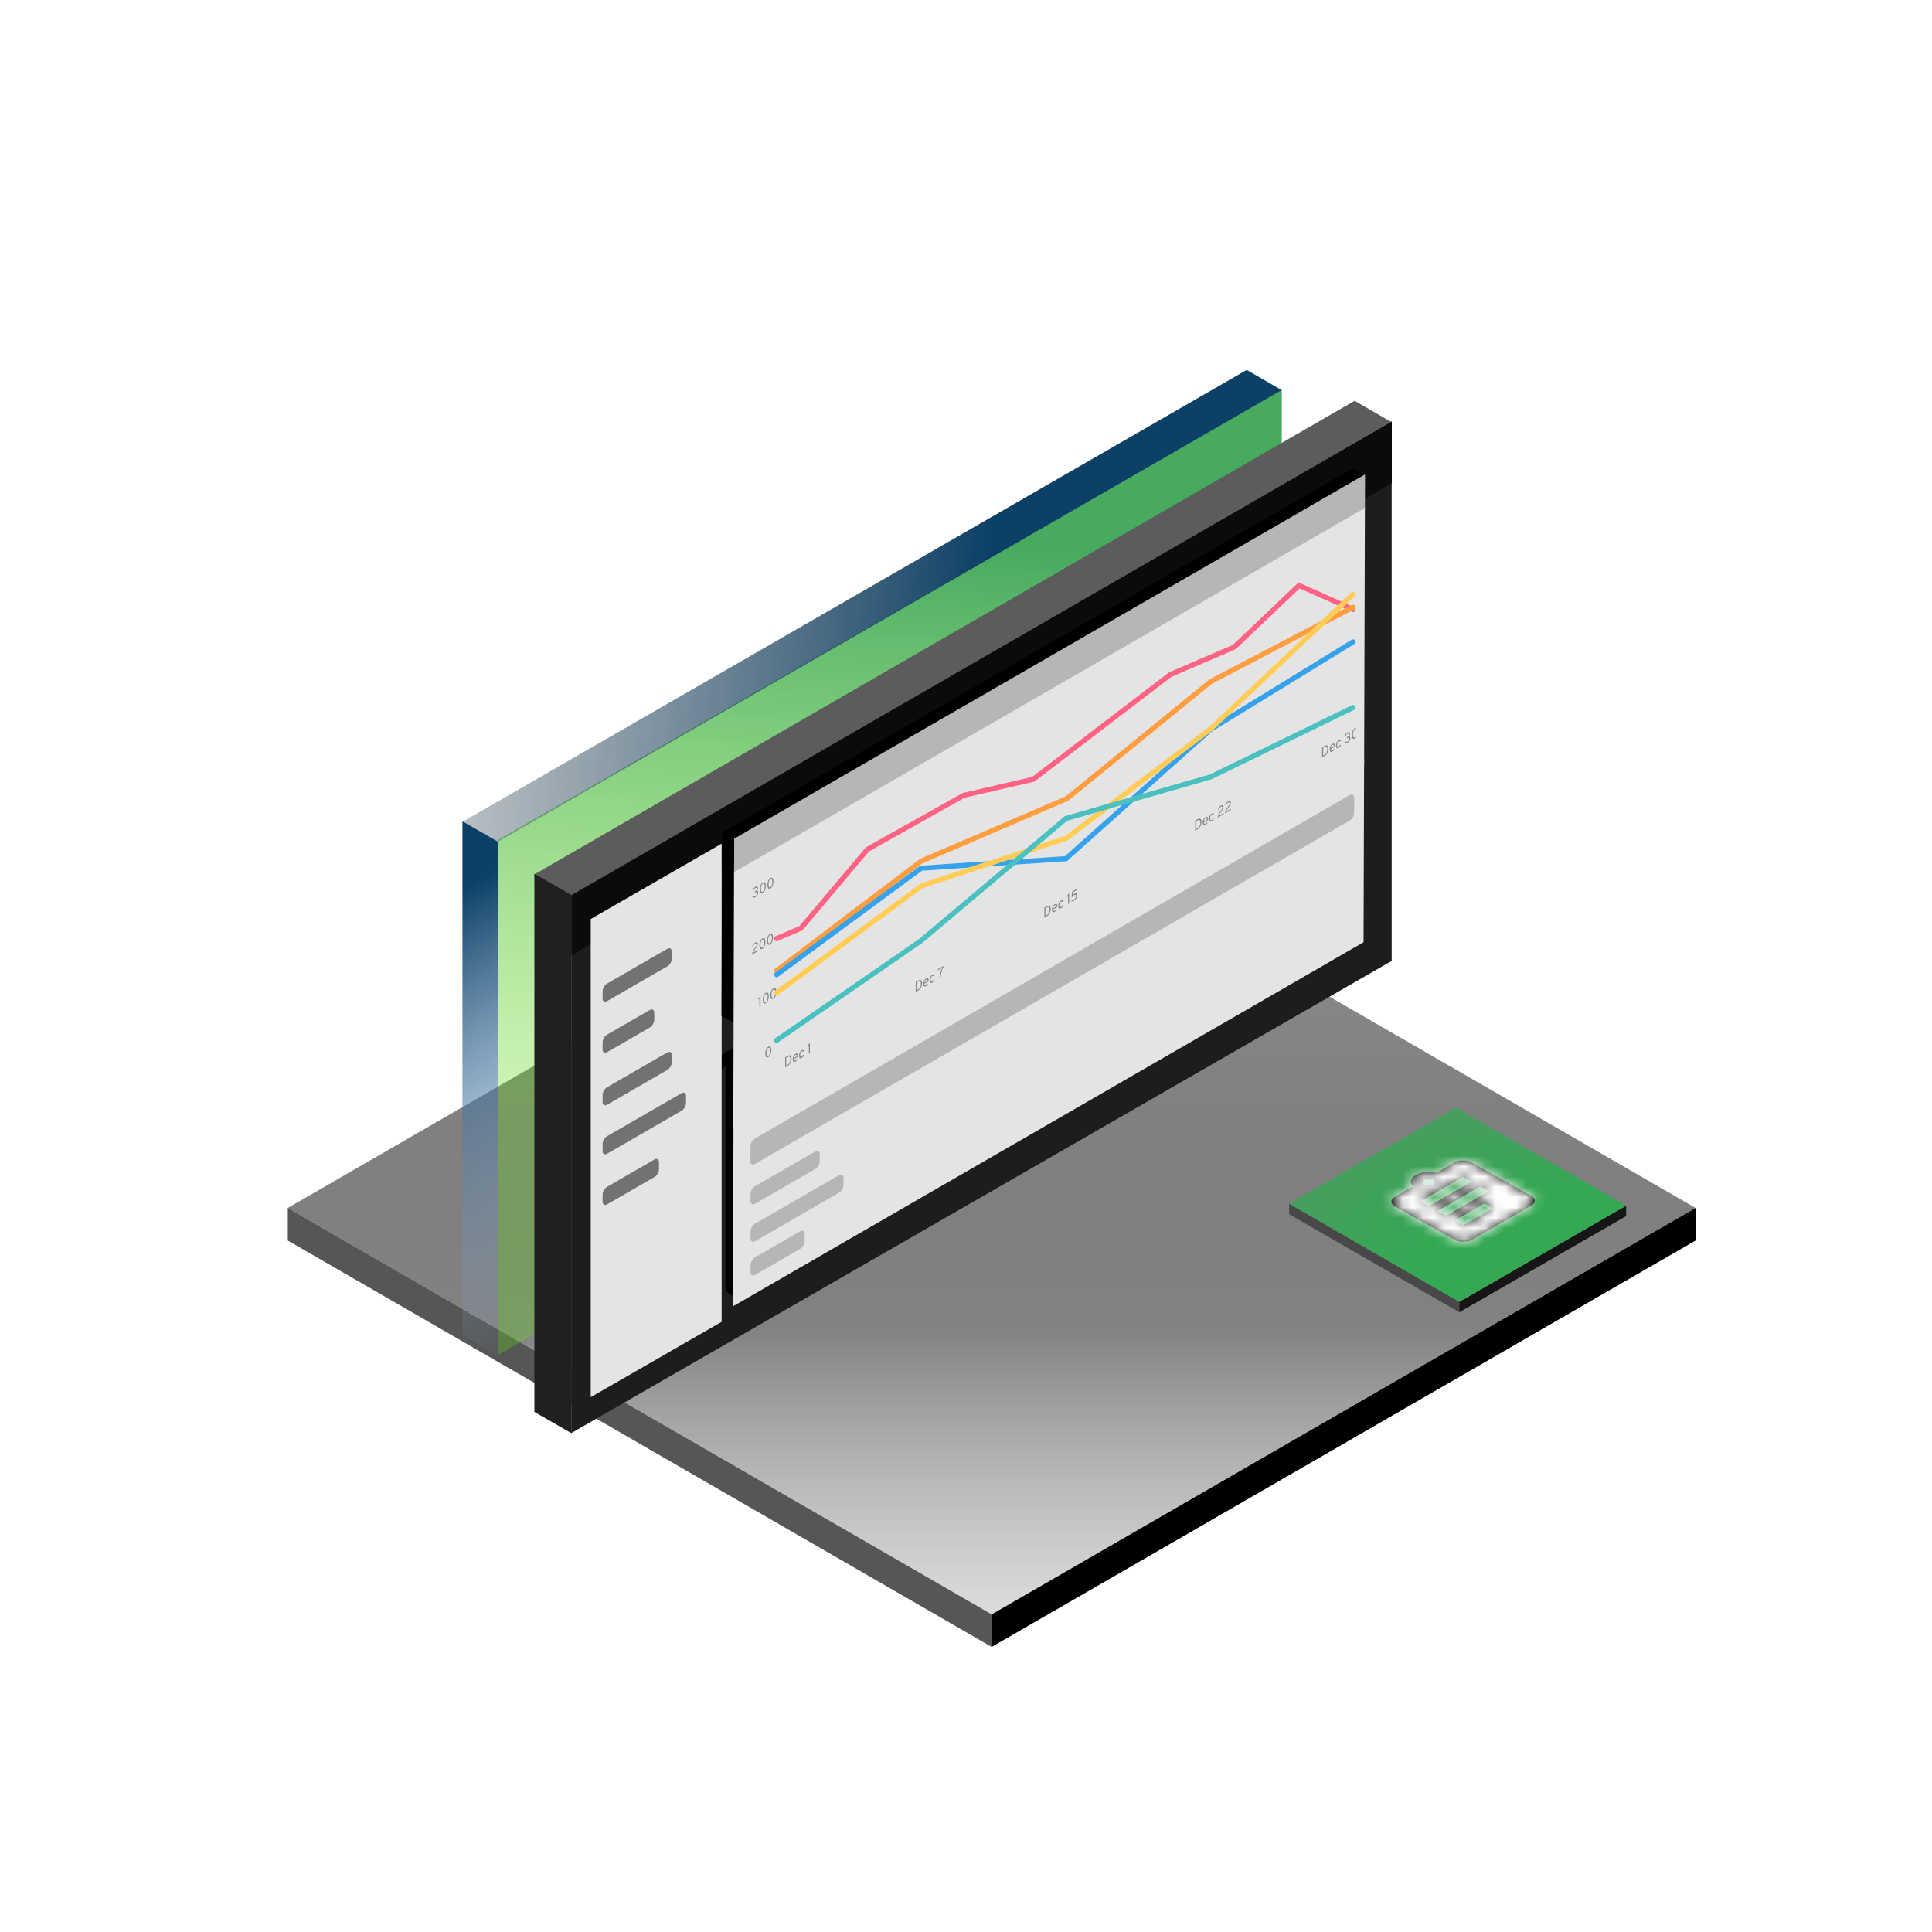
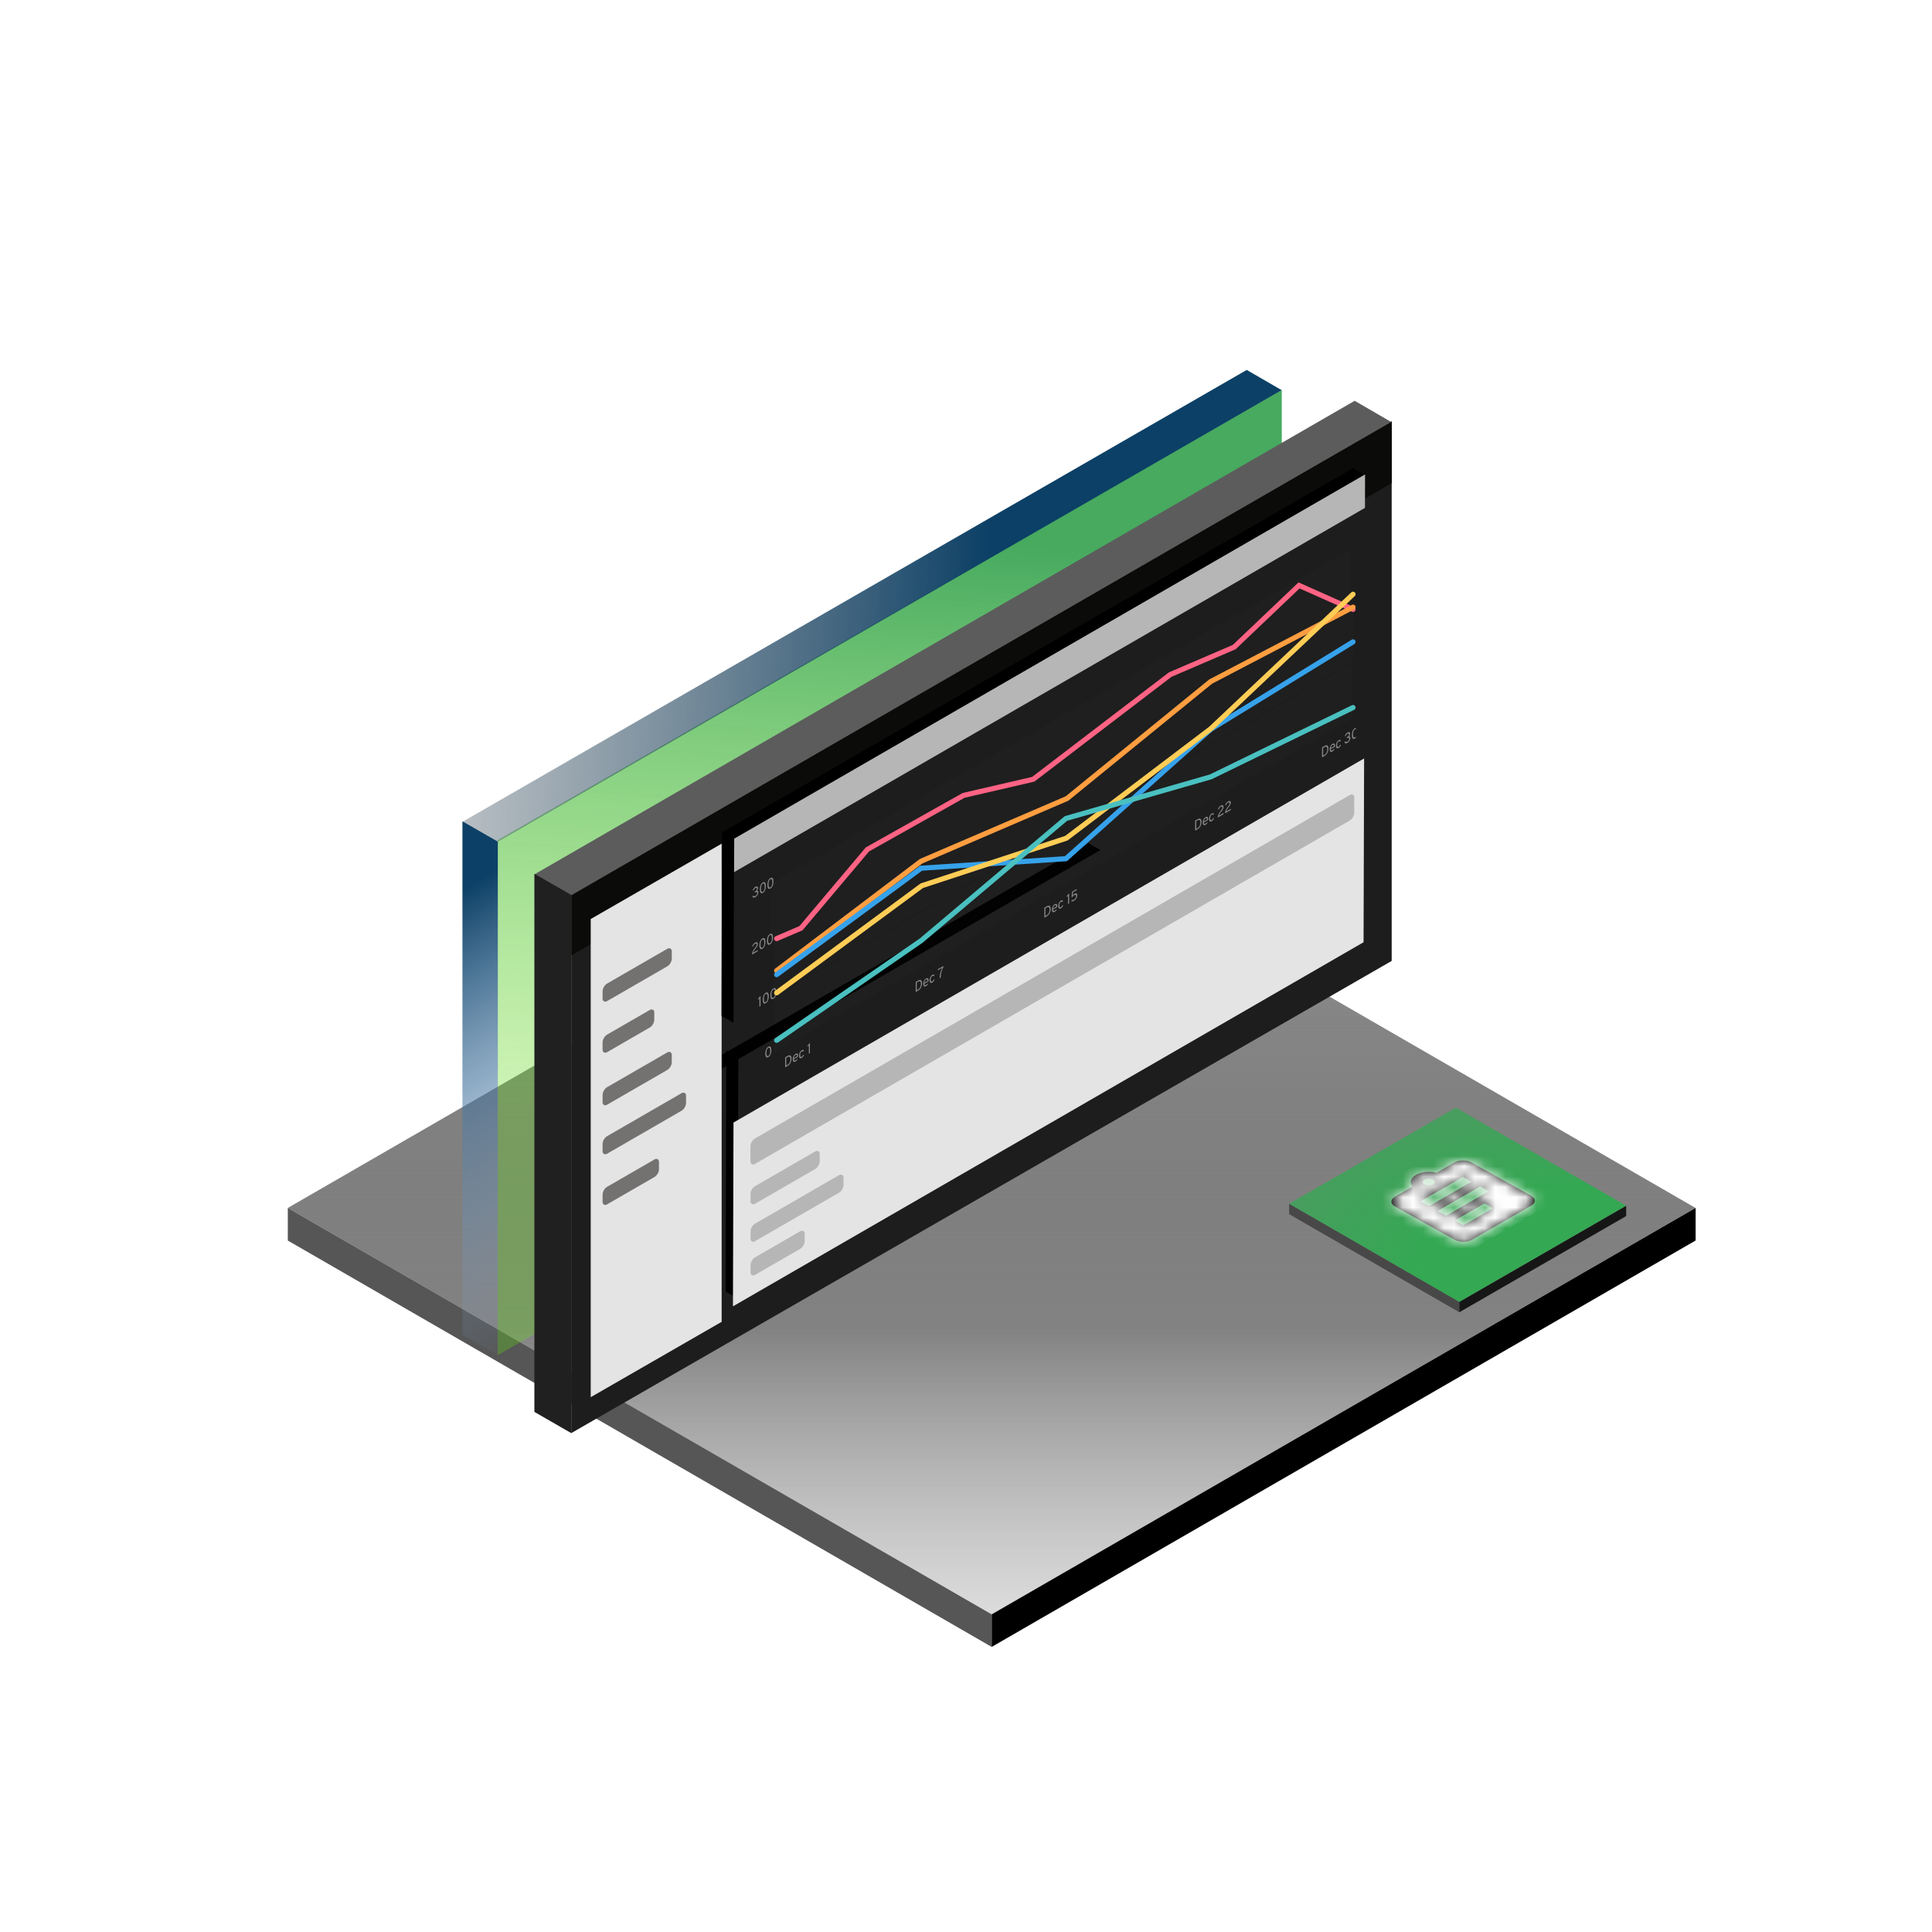
<svg xmlns="http://www.w3.org/2000/svg" fill="none" height="188" viewBox="0 0 188 188" width="188">
  <filter id="a" color-interpolation-filters="sRGB" filterUnits="userSpaceOnUse" height="38.581" width="56.346" x="75.066" y="53.199">
    <feFlood flood-opacity="0" result="BackgroundImageFix" />
    <feBlend in="SourceGraphic" in2="BackgroundImageFix" mode="normal" result="shape" />
    <feColorMatrix in="SourceAlpha" result="hardAlpha" type="matrix" values="0 0 0 0 0 0 0 0 0 0 0 0 0 0 0 0 0 0 127 0" />
    <feOffset dy="-.099" />
    <feComposite in2="hardAlpha" k2="-1" k3="1" operator="arithmetic" />
    <feColorMatrix type="matrix" values="0 0 0 0 0.867 0 0 0 0 0.867 0 0 0 0 0.867 0 0 0 1 0" />
    <feBlend in2="shape" mode="normal" result="effect1_innerShadow_61_1081" />
    <feColorMatrix in="SourceAlpha" result="hardAlpha" type="matrix" values="0 0 0 0 0 0 0 0 0 0 0 0 0 0 0 0 0 0 127 0" />
    <feOffset dy=".099" />
    <feComposite in2="hardAlpha" k2="-1" k3="1" operator="arithmetic" />
    <feColorMatrix type="matrix" values="0 0 0 0 0.847 0 0 0 0 0.847 0 0 0 0 0.847 0 0 0 1 0" />
    <feBlend in2="effect1_innerShadow_61_1081" mode="normal" result="effect2_innerShadow_61_1081" />
  </filter>
  <filter id="b" color-interpolation-filters="sRGB" filterUnits="userSpaceOnUse" height="38.085" width="56.346" x="75.316" y="58.882">
    <feFlood flood-opacity="0" result="BackgroundImageFix" />
    <feBlend in="SourceGraphic" in2="BackgroundImageFix" mode="normal" result="shape" />
    <feColorMatrix in="SourceAlpha" result="hardAlpha" type="matrix" values="0 0 0 0 0 0 0 0 0 0 0 0 0 0 0 0 0 0 127 0" />
    <feOffset dy="-.099" />
    <feComposite in2="hardAlpha" k2="-1" k3="1" operator="arithmetic" />
    <feColorMatrix type="matrix" values="0 0 0 0 0.867 0 0 0 0 0.867 0 0 0 0 0.867 0 0 0 1 0" />
    <feBlend in2="shape" mode="normal" result="effect1_innerShadow_61_1081" />
  </filter>
  <filter id="c" color-interpolation-filters="sRGB" filterUnits="userSpaceOnUse" height="38.829" width="56.346" x="75.302" y="63.928">
    <feFlood flood-opacity="0" result="BackgroundImageFix" />
    <feBlend in="SourceGraphic" in2="BackgroundImageFix" mode="normal" result="shape" />
    <feColorMatrix in="SourceAlpha" result="hardAlpha" type="matrix" values="0 0 0 0 0 0 0 0 0 0 0 0 0 0 0 0 0 0 127 0" />
    <feOffset dy="-.099" />
    <feComposite in2="hardAlpha" k2="-1" k3="1" operator="arithmetic" />
    <feColorMatrix type="matrix" values="0 0 0 0 0.867 0 0 0 0 0.867 0 0 0 0 0.867 0 0 0 1 0" />
    <feBlend in2="shape" mode="normal" result="effect1_innerShadow_61_1081" />
  </filter>
  <linearGradient id="d" gradientUnits="userSpaceOnUse" x1="96.496" x2="96.496" y1="78" y2="157.093">
    <stop offset="0" stop-color="#9b9b9b" />
    <stop offset=".651" stop-color="#292727" stop-opacity=".577" />
    <stop offset="1" stop-color="#9b9b9b" stop-opacity=".35" />
  </linearGradient>
  <radialGradient id="e" cx="0" cy="0" gradientTransform="matrix(-50.507 -9.972 5.002 -25.334 159.915 127.235)" gradientUnits="userSpaceOnUse" r="1">
    <stop offset=".428" stop-color="#34a853" />
    <stop offset=".958" stop-color="#34a853" stop-opacity=".52" />
  </radialGradient>
  <linearGradient id="f" gradientUnits="userSpaceOnUse" x1="85.934" x2="61.664" y1="15.853" y2="59.852">
    <stop offset="0" stop-color="#008a22" stop-opacity=".72" />
    <stop offset="1" stop-color="#64dc16" stop-opacity=".31" />
  </linearGradient>
  <linearGradient id="g" gradientUnits="userSpaceOnUse" x1="21.741" x2="66.121" y1="10.652" y2="57.842">
    <stop offset="0" stop-color="#0c4066" />
    <stop offset="1" stop-color="#5c5c5c" stop-opacity="0" />
  </linearGradient>
  <linearGradient id="h" gradientUnits="userSpaceOnUse" x1="3.098" x2="27.229" y1="3.458" y2="27.739">
    <stop offset="0" stop-color="#0c4066" />
    <stop offset="1" stop-color="#92bcec" stop-opacity="0" />
  </linearGradient>
  <clipPath id="i">
    <path d="m0 0h188v188h-188z" />
  </clipPath>
  <clipPath id="j">
    <path d="m0 0h68.434v20.165h-68.434z" transform="matrix(.866 -.5 0 1 72.669 86.765)" />
  </clipPath>
  <clipPath id="k">
    <path d="m0 0h67.74v6.589h-67.74z" transform="matrix(.866 -.5 0 1 72.997 92.793)" />
  </clipPath>
  <clipPath id="l">
    <path d="m0 0h66.252v6.389h-66.252z" transform="matrix(.866 -.5 0 1 74.285 97.639)" />
  </clipPath>
  <mask id="m" height="9" maskUnits="userSpaceOnUse" width="7" x="119" y="53">
    <path clip-rule="evenodd" d="m122.126 54.188v3.229l-2.796 1.614v1.076l2.796-1.614v3.229l.932-.538v-3.229l2.796-1.614v-1.076l-2.796 1.614v-3.229z" fill="#fff" fill-rule="evenodd" />
  </mask>
  <mask id="n" height="9" maskUnits="userSpaceOnUse" width="15" x="135" y="112">
    <path clip-rule="evenodd" d="m141.518 113.121-1.727.996c-.657-.17-1.461-.103-1.999.206-.537.31-.642.767-.332 1.137l-1.728.996c-.454.262-.451.686.007.941l5.831 3.255c.459.256 1.205.251 1.66-.011l5.786-3.335c.455-.262.452-.686-.007-.941l-5.831-3.255c-.458-.256-1.205-.251-1.66.011zm-2.893 1.667c.228-.131.601-.133.83-.005s.231.339.004.47c-.228.131-.601.134-.83.006s-.231-.34-.004-.471zm3.766 4.446 2.892-1.667-.833-.465-2.893 1.667zm2.466-3.312-4.133 2.382-.833-.465 4.133-2.382zm-5.799 1.452 4.133-2.382-.833-.465-4.133 2.382z" fill="#fff" fill-rule="evenodd" />
  </mask>
  <g clip-path="url(#i)">
    <path d="m96.327 6.651 78.141 43.813v87.626l-78.141 43.813-78.141-43.813v-87.626z" fill="#fff" fill-opacity=".2" />
    <path clip-rule="evenodd" d="m122.126 54.188v3.229l-2.796 1.614v1.076l2.796-1.614v3.229l.932-.538v-3.229l2.796-1.614v-1.076l-2.796 1.614v-3.229z" fill="#263237" fill-rule="evenodd" />
    <g mask="url(#m)">
      <path d="m0 0h12.914v12.914h-12.914z" fill="#1b74da" transform="matrix(.866 -.5 0 1 117 54.457)" />
    </g>
    <path d="m96.496 157.093 68.496-39.547-68.496-39.546-68.496 39.546z" fill="url(#d)" />
    <path d="m142.002 126.675-16.56-9.545v1.018l16.56 9.545z" fill="#484848" />
    <path d="m158.24 118.335-16.238 9.359v-1.013l16.238-9.359z" fill="#161616" />
    <path d="m142.002 126.681-16.562-9.546 16.23-9.355 16.562 9.546z" fill="url(#e)" />
    <path clip-rule="evenodd" d="m141.518 113.121-1.727.996c-.657-.17-1.461-.103-1.999.206-.537.31-.642.767-.332 1.137l-1.728.996c-.454.262-.451.686.007.941l5.831 3.255c.459.256 1.205.251 1.66-.011l5.786-3.335c.455-.262.452-.686-.007-.941l-5.831-3.255c-.458-.256-1.205-.251-1.66.011zm-2.893 1.667c.228-.131.601-.133.83-.005s.231.339.004.47c-.228.131-.601.134-.83.006s-.231-.34-.004-.471zm3.766 4.446 2.892-1.667-.833-.465-2.893 1.667zm2.466-3.312-4.133 2.382-.833-.465 4.133-2.382zm-5.799 1.452 4.133-2.382-.833-.465-4.133 2.382z" fill="#000" fill-rule="evenodd" />
    <g fill="#fff" mask="url(#n)">
      <path d="m0 0h11.448v11.449h-11.448z" transform="matrix(.866 -.499 .873 .487 132 116.717)" />
-       <path d="m0 0h11.448v11.449h-11.448z" transform="matrix(.866 -.499 .873 .487 132 116.717)" />
    </g>
    <path clip-rule="evenodd" d="m96.504 157.091-.002.001-68.496-39.546v3.17l68.496 39.546.002-.001z" fill="#565656" fill-rule="evenodd" />
    <path clip-rule="evenodd" d="m96.504 157.087 68.496-39.546v3.169l-68.496 39.546z" fill="#000" fill-rule="evenodd" />
    <path d="m0 0h88.001v50.109h-88.001z" fill="url(#f)" transform="matrix(.867 -.498 0 1 48.431 81.756)" />
    <path d="m0 0h88.085v3.922h-88.085z" fill="url(#g)" transform="matrix(-.866 .499 -.866 -.501 124.713 37.963)" />
    <path d="m0 0h49.976v3.97h-49.976z" fill="url(#h)" transform="matrix(0 1 .867 .498 45 79.919)" />
    <path d="m0 0h92.081v52.507h-92.081z" fill="#1d1d1d" transform="matrix(.867 -.499 0 1 55.589 86.946)" />
    <path d="m0 0h92.081v6.007h-92.081z" fill="#0b0b09" transform="matrix(.867 -.499 0 1 55.601 86.959)" />
    <path d="m0 0h92.17v4.104h-92.17z" fill="#5c5c5c" transform="matrix(-.866 .5 -.865 -.501 135.37 41.057)" />
    <path d="m0 0h52.367v4.154h-52.367z" fill="#202020" transform="matrix(0 1 .867 .499 52 85.022)" />
    <path d="m0 0h23.458v1.344h-23.458z" fill="#000" transform="matrix(-.003 1 -.868 -.497 71.846 102.887)" />
    <path d="m0 0h55.425v1.344h-55.425z" fill="#000" transform="matrix(-.866 .5 .868 .497 105.917 82.046)" />
    <path d="m0 0h14.696v46.528h-14.696z" fill="#e4e4e4" transform="matrix(.867 -.499 0 1 57.482 89.43)" />
    <g fill="#747171">
      <rect height="7.776" rx=".496" transform="matrix(-.003 1 .866 -.5 58.639 95.961)" width="1.71" />
      <rect height="5.808" rx=".496" transform="matrix(-.003 1 .866 -.5 58.639 100.929)" width="1.71" />
      <rect height="7.776" rx=".496" transform="matrix(-.003 1 .866 -.5 58.639 106.044)" width="1.71" />
      <rect height="9.378" rx=".496" transform="matrix(-.003 1 .866 -.5 58.639 110.812)" width="1.71" />
      <rect height="6.338" rx=".496" transform="matrix(-.003 1 .866 -.5 58.639 115.74)" width="1.71" />
    </g>
    <path d="m0 0h17.884v70.859h-17.884z" fill="#e4e4e4" transform="matrix(-.003 1 .866 -.5 71.376 109.234)" />
    <rect fill="#b6b6b6" height="67.847" rx=".496" transform="matrix(-.003 1 .866 -.5 73.028 111.035)" width="2.481" />
    <rect fill="#b6b6b6" height="7.776" rx=".496" transform="matrix(-.003 1 .866 -.5 73.036 115.679)" width="1.71" />
    <rect fill="#b6b6b6" height="10.448" rx=".496" transform="matrix(-.003 1 .866 -.5 73.036 119.323)" width="1.71" />
    <rect fill="#b6b6b6" height="6.085" rx=".496" transform="matrix(-.003 1 .866 -.5 73.036 122.603)" width="1.71" />
    <path d="m0 0h17.916v1.344h-17.916z" fill="#000" transform="matrix(-.003 1 -.868 -.497 71.43 81.605)" />
    <path d="m0 0h70.819v1.344h-70.819z" fill="#000" transform="matrix(-.866 .5 .868 .497 131.628 45.57)" />
-     <path d="m0 0h25.17v70.885h-25.17z" fill="#e4e4e4" transform="matrix(-.003 1 .866 -.5 71.43 84.769)" />
    <path d="m0 0h3.257v70.885h-3.257z" fill="#b6b6b6" transform="matrix(-.003 1 .866 -.5 71.445 81.608)" />
    <g clip-path="url(#j)">
      <g filter="url(#a)">
        <path d="m75.066 85.978 56.345-32.531v5.554l-56.345 32.531z" fill="#f7f7f7" fill-opacity=".01" />
      </g>
      <g fill="#888">
        <path d="m73.18 92.889c0-.061.008-.121.023-.18.015-.06.037-.117.066-.172.029-.055.058-.103.086-.146.029-.043.063-.089.103-.139.037-.047.066-.086.087-.115.021-.03.04-.066.058-.107.018-.041.028-.079.028-.113 0-.047-.015-.078-.046-.092-.03-.014-.069-.007-.119.021-.093.054-.153.136-.179.246l-.094.005c.017-.071.05-.14.1-.206.05-.068.109-.121.177-.16.083-.048.149-.06.197-.036.048.023.072.077.072.161 0 .033-.004.067-.013.101s-.02.065-.033.092c-.012.027-.03.059-.053.094-.023.036-.044.066-.062.09-.018.023-.042.054-.072.093-.059.074-.106.141-.141.199-.034.058-.055.116-.064.173l.445-.257v.118zm1.008-.565c-.054.031-.101.044-.141.038-.04-.006-.071-.028-.093-.065-.021-.038-.036-.082-.047-.133-.01-.051-.014-.109-.014-.174 0-.059.004-.118.013-.177.009-.06.024-.121.044-.185.021-.065.051-.124.091-.179.041-.055.089-.099.145-.131.054-.031.101-.043.141-.037.04.005.07.027.091.065.022.037.037.082.047.133.01.051.016.108.016.172 0 .059-.005.119-.014.179-.009.059-.024.121-.044.185-.021.064-.052.123-.093.178-.04.055-.088.098-.143.13zm0-.114c.036-.021.067-.05.093-.088.026-.038.044-.081.057-.128.013-.048.022-.094.026-.138.006-.045.009-.092.009-.141 0-.052-.003-.098-.009-.138-.006-.04-.015-.075-.029-.105-.013-.032-.032-.051-.057-.059-.025-.008-.055-.002-.09.019-.037.021-.068.051-.094.09-.026.038-.045.081-.058.129-.013.047-.022.094-.028.14-.005.044-.007.091-.007.139 0 .052.003.098.008.138.006.039.015.074.029.105.014.031.033.05.058.058.026.006.056-.001.091-.021zm.739-.313c-.054.031-.101.044-.141.038-.04-.006-.071-.028-.093-.065-.021-.038-.036-.082-.047-.133-.01-.051-.014-.109-.014-.174 0-.059.004-.118.013-.177.009-.06.024-.121.044-.185.021-.065.051-.124.091-.179.041-.055.089-.099.145-.131.054-.031.101-.043.141-.037.04.005.07.027.091.065.022.037.037.082.047.133.01.05.016.108.016.171 0 .059-.005.119-.014.179-.009.059-.024.12-.044.185-.021.064-.052.123-.093.178-.04.055-.088.098-.143.13zm0-.114c.036-.021.067-.05.093-.088.026-.038.044-.081.057-.128.013-.048.022-.094.026-.138.006-.045.009-.092.009-.141 0-.052-.003-.098-.009-.138-.006-.04-.015-.075-.029-.106-.013-.031-.032-.051-.057-.059-.025-.008-.055-.002-.09.019-.037.021-.068.051-.094.09-.026.038-.045.081-.058.129-.013.047-.022.094-.028.14-.005.044-.007.091-.007.139 0 .052.003.098.008.138.006.039.015.074.029.105.014.031.033.051.058.058.026.006.056-0.0.091-.021z" />
        <path d="m73.502 87.301c-.142.082-.238.062-.287-.06l.097-.102c.038.083.101.099.19.047.053-.031.096-.07.13-.119.034-.049.051-.102.051-.158 0-.054-.015-.088-.044-.102-.03-.015-.073-.006-.13.026l-.06.035v-.114l.054-.031c.044-.025.08-.06.107-.103.027-.044.041-.09.041-.136 0-.048-.014-.079-.041-.092-.026-.013-.061-.008-.103.017-.076.044-.132.12-.167.227l-.097.013c.02-.071.052-.138.097-.201.046-.064.101-.116.167-.153.073-.042.133-.053.181-.031s.072.069.072.143c0 .044-.01.091-.029.14-.018.049-.045.093-.079.133.044-.005.079.006.103.033.025.027.037.07.037.128 0 .088-.028.175-.083.26s-.124.152-.207.2zm.729-.421c-.054.031-.101.044-.141.038-.04-.006-.071-.028-.093-.065-.021-.038-.036-.082-.047-.133-.01-.051-.014-.109-.014-.173 0-.059.004-.118.013-.177.009-.06.024-.121.044-.185.021-.065.051-.125.091-.179.041-.055.089-.099.145-.131.054-.031.101-.043.141-.037.04.006.07.027.091.065.022.037.037.082.047.133.01.05.016.108.016.172 0 .059-.005.119-.014.179-.009.059-.024.121-.044.185-.021.064-.052.123-.093.178-.04.055-.088.098-.143.13zm0-.114c.036-.021.067-.05.093-.088.026-.038.044-.081.057-.129.013-.048.022-.094.026-.137.006-.045.008-.092.008-.141 0-.052-.003-.098-.008-.138s-.015-.075-.029-.105c-.013-.032-.032-.051-.057-.059-.025-.008-.055-.002-.09.019-.037.021-.068.051-.094.09-.026.038-.045.081-.058.129-.013.047-.022.094-.028.14-.005.044-.007.091-.007.139 0 .052.003.098.008.138.006.039.015.074.029.106.014.031.033.05.058.058.026.006.056-.001.091-.021zm.739-.313c-.054.031-.101.044-.141.038-.04-.006-.071-.028-.093-.065-.021-.038-.036-.082-.047-.133-.01-.051-.014-.109-.014-.174 0-.059.004-.118.013-.177.009-.06.024-.121.044-.185.021-.065.051-.124.091-.179.041-.055.089-.099.145-.131.054-.031.101-.043.141-.037.04.005.07.027.091.065.022.037.037.082.047.133.01.051.016.108.016.172 0 .059-.005.119-.014.179-.009.059-.024.121-.044.185-.021.064-.052.123-.093.178-.04.055-.088.098-.143.13zm0-.114c.036-.021.067-.05.093-.088.026-.038.044-.081.057-.128.013-.048.022-.094.026-.138.006-.045.008-.092.008-.141 0-.052-.003-.098-.008-.138-.006-.04-.015-.075-.029-.105-.013-.032-.032-.051-.057-.059-.025-.008-.055-.002-.09.019-.037.021-.068.051-.094.09-.026.038-.045.081-.058.129-.013.047-.022.094-.028.14-.005.044-.007.091-.007.139 0 .052.003.098.008.138.006.039.015.074.029.105s.033.05.058.058c.026.006.056-0.0.091-.021z" />
        <path d="m128.648 72.722.23-.133c.069-.04.129-.061.182-.063.052-.002.093.012.122.042.03.03.052.069.065.117.015.047.022.102.022.165 0 .06-.007.121-.021.184-.012.061-.033.124-.062.19-.028.064-.069.127-.123.188-.054.06-.117.111-.19.153l-.225.13zm.238.722c.05-.029.093-.064.13-.107.038-.044.067-.09.087-.139.02-.05.034-.098.043-.144.01-.047.015-.094.015-.142 0-.067-.009-.122-.026-.167-.016-.045-.045-.074-.086-.087s-.091-.003-.149.031l-.147.085v.748zm.772-.316c-.084.048-.15.052-.2.013-.049-.041-.073-.117-.073-.227 0-.116.025-.221.074-.315.05-.094.116-.165.199-.213.074-.043.134-.049.181-.019.049.029.073.099.073.21 0 .026-.002.053-.004.083l-.416.24c.004.062.021.105.052.127.031.021.07.018.116-.009.052-.03.096-.076.133-.14l.063.045c-.053.092-.119.16-.198.206zm-.167-.331.315-.182c-.001-.073-.016-.117-.046-.132-.029-.017-.063-.014-.102.009-.047.027-.086.067-.117.12-.03.052-.047.113-.05.185zm.767-.015c-.079.045-.141.049-.187.011-.045-.039-.068-.117-.068-.234s.023-.221.068-.313c.047-.093.111-.162.192-.209.109-.063.18-.049.215.041l-.099.099c-.021-.051-.059-.06-.115-.028-.051.03-.09.074-.116.135-.025.06-.038.131-.038.214 0 .082.013.138.038.168.026.03.063.03.112.002.064-.037.106-.096.125-.178l.098-.019c-.015.067-.043.128-.082.182-.039.054-.086.097-.143.13zm.857-.495c-.142.082-.237.062-.287-.06l.097-.102c.038.083.101.099.19.047.053-.03.097-.07.13-.119.034-.049.051-.102.051-.158 0-.054-.015-.088-.045-.102-.029-.015-.073-.006-.13.026l-.06.035v-.114l.054-.031c.044-.025.08-.06.107-.103.028-.044.041-.09.041-.136 0-.048-.013-.079-.041-.092-.026-.013-.061-.008-.103.017-.076.044-.132.12-.167.227l-.098.013c.02-.071.053-.138.098-.201.046-.064.101-.116.167-.153.073-.042.133-.052.182-.031.048.021.072.069.072.143 0 .044-.01.091-.029.14-.019.049-.045.093-.08.133.045-.005.079.006.104.033s.037.07.037.129c0 .088-.027.175-.083.26-.055.086-.124.152-.207.2zm.73-.421c-.054.031-.101.044-.141.038-.04-.006-.071-.028-.093-.065-.02-.038-.036-.082-.047-.133-.009-.051-.014-.109-.014-.173 0-.059.004-.118.013-.177.009-.06.024-.121.045-.185.021-.065.051-.124.091-.179.041-.055.09-.099.146-.131.053-.031.1-.043.14-.037.04.006.071.027.092.065.021.037.037.082.047.133.01.051.015.108.015.172 0 .059-.005.119-.014.179-.009.059-.024.121-.045.185-.021.064-.051.123-.092.178-.04.055-.088.098-.143.13zm0-.114c.036-.021.067-.05.092-.088.026-.038.045-.081.057-.128.013-.048.021-.094.026-.138.006-.045.009-.092.009-.141 0-.052-.003-.098-.009-.138-.005-.04-.015-.075-.029-.105-.012-.032-.031-.051-.056-.059-.025-.008-.055-.002-.09.019-.037.021-.069.051-.094.09-.026.038-.045.081-.058.129-.013.047-.022.094-.028.14-.004.044-.007.091-.007.139 0 .052.003.098.009.138.005.039.015.074.029.105.013.031.032.05.057.058.026.006.056-.001.092-.021z" />
        <path d="m101.623 88.326.23-.133c.069-.04.13-.061.182-.063.052-.002.093.011.122.042.03.03.052.069.065.117.015.047.022.102.022.165 0 .06-.007.121-.021.184-.012.061-.033.124-.062.19-.028.064-.069.127-.123.187-.053.06-.117.111-.19.153l-.225.13zm.239.722c.049-.029.092-.064.129-.107.038-.044.067-.09.087-.139.02-.05.034-.098.043-.144.01-.047.015-.094.015-.142 0-.067-.009-.122-.026-.167-.016-.045-.045-.074-.086-.087s-.091-.003-.149.03l-.147.085v.748zm.771-.316c-.083.048-.15.052-.2.013-.049-.041-.073-.117-.073-.227 0-.116.025-.221.075-.315.049-.094.115-.166.198-.213.074-.043.134-.049.182-.019.048.029.072.099.072.21 0 .026-.002.053-.004.083l-.416.24c.004.062.021.105.052.127.031.021.07.018.116-.009.052-.03.096-.076.133-.14l.063.045c-.053.092-.119.16-.198.206zm-.167-.331.315-.182c-.001-.073-.016-.117-.046-.132-.029-.017-.063-.014-.102.009-.047.027-.086.067-.117.12-.03.052-.047.113-.05.185zm.767-.015c-.079.045-.141.049-.186.01-.046-.039-.069-.117-.069-.234 0-.117.023-.221.069-.313.046-.092.11-.162.191-.209.109-.063.181-.049.215.041l-.099.099c-.02-.051-.059-.06-.115-.028-.051.03-.09.074-.115.135-.026.06-.039.132-.039.214 0 .081.013.137.039.168.025.03.062.03.111.002.064-.037.106-.096.125-.178l.098-.019c-.015.067-.043.128-.082.182-.038.054-.086.097-.143.13zm.696-.419v-.775l-.14.081v-.082c.09-.052.147-.123.169-.213l.076-.044v.972zm.581-.319c-.062.036-.117.057-.164.062-.046.005-.081.001-.105-.014l.062-.129c.059.025.127.015.206-.03.059-.034.108-.083.147-.147.039-.064.058-.128.058-.19 0-.061-.016-.101-.048-.121-.031-.02-.072-.015-.123.015-.073.042-.129.101-.17.177l-.103.018.049-.52.45-.26v.113l-.359.207-.032.312c.048-.072.107-.129.177-.169.08-.046.145-.054.194-.022.05.032.075.091.075.179 0 .094-.029.191-.088.291-.058.098-.133.174-.226.228z" />
        <path d="m116.299 79.853.23-.133c.069-.04.129-.061.181-.063s.093.012.123.042c.03.03.051.069.065.117.014.047.021.102.021.165 0 .06-.006.121-.02.184-.013.061-.034.124-.063.19-.028.064-.068.127-.122.188-.054.06-.117.111-.19.153l-.225.13zm.238.722c.05-.029.093-.064.13-.107.038-.044.066-.09.087-.139.02-.05.034-.098.043-.144.009-.047.014-.094.014-.142 0-.067-.008-.122-.025-.167s-.046-.074-.087-.087c-.04-.013-.09-.003-.149.031l-.146.085v.748zm.771-.316c-.083.048-.149.052-.199.013-.049-.041-.073-.117-.073-.227 0-.116.024-.221.074-.315.05-.094.116-.165.198-.213.074-.043.135-.049.182-.019.048.029.072.099.072.21 0 .026-.001.053-.003.083l-.416.24c.004.062.021.105.051.127.032.021.07.018.117-.009.051-.03.095-.076.132-.14l.064.045c-.053.092-.119.16-.199.206zm-.167-.331.315-.182c0-.073-.016-.117-.045-.132-.029-.017-.063-.014-.103.009-.047.027-.086.067-.116.12-.031.052-.047.113-.051.185zm.767-.015c-.078.045-.14.049-.186.011-.046-.039-.068-.117-.068-.234s.022-.221.068-.313c.047-.093.11-.162.191-.209.109-.063.181-.049.216.041l-.099.099c-.021-.051-.059-.06-.115-.028-.052.03-.09.074-.116.135-.026.06-.038.131-.038.214 0 .082.012.138.038.168.026.03.063.03.112.002.064-.037.106-.096.125-.178l.097-.019c-.015.067-.042.128-.081.182-.039.054-.087.097-.144.13zm.592-.358c0-.061.008-.121.023-.18.015-.06.037-.117.066-.172s.058-.103.087-.146c.029-.043.063-.089.103-.139.037-.047.066-.086.087-.115.021-.03.04-.066.058-.107.018-.041.027-.079.027-.113 0-.047-.015-.078-.046-.092-.029-.014-.069-.007-.119.021-.093.054-.152.136-.179.246l-.094.006c.017-.071.051-.14.1-.206.05-.068.109-.121.177-.16.083-.048.149-.06.197-.036.048.023.072.077.072.161 0 .033-.004.067-.013.101s-.019.065-.032.092c-.012.027-.03.059-.053.094-.023.036-.044.066-.063.09-.017.023-.041.054-.072.093-.059.074-.106.14-.141.199-.033.058-.054.116-.063.173l.445-.257v.118zm.708-.408c0-.061.007-.121.022-.18.016-.06.038-.117.067-.172.028-.055.057-.103.086-.146s.063-.089.104-.139c.036-.047.065-.086.086-.115.021-.031.04-.066.058-.107.018-.041.027-.079.027-.113 0-.047-.015-.078-.045-.092-.03-.014-.07-.007-.119.021-.093.054-.153.136-.179.246l-.094.006c.017-.071.05-.14.1-.206.049-.068.108-.121.176-.16.084-.048.149-.06.198-.036.048.023.072.077.072.161 0 .033-.005.067-.014.101-.008.034-.019.065-.032.092-.012.027-.03.059-.053.094-.023.036-.044.066-.062.09-.018.023-.042.054-.073.093-.059.074-.106.141-.14.199-.034.058-.055.116-.064.173l.445-.257v.118z" />
        <path d="m89.105 95.553.23-.133c.069-.04.13-.061.182-.063s.093.012.123.042c.03.03.051.069.065.117.014.047.022.102.022.165 0 .06-.007.121-.02.184-.013.061-.034.124-.062.19-.028.064-.069.127-.123.188-.054.06-.117.111-.19.153l-.225.13zm.238.722c.05-.029.093-.064.13-.107.038-.044.067-.09.087-.139.02-.05.035-.098.043-.144.01-.047.014-.094.014-.142 0-.067-.008-.122-.025-.167-.017-.045-.046-.074-.087-.087s-.091-.003-.149.031l-.147.085v.748zm.771-.316c-.083.048-.15.052-.2.013-.049-.041-.073-.117-.073-.227 0-.116.025-.221.075-.315.05-.095.116-.166.198-.213.074-.043.134-.049.181-.019.048.029.072.099.072.21 0 .026-.001.053-.004.083l-.416.24c.004.062.021.105.052.127.031.021.07.018.117-.009.051-.03.095-.076.132-.14l.064.045c-.053.092-.119.16-.198.206zm-.167-.331.315-.182c-.001-.073-.016-.117-.046-.132-.029-.017-.063-.014-.102.009-.047.027-.086.067-.117.12-.03.052-.047.113-.051.185zm.767-.015c-.079.045-.141.049-.186.01-.046-.039-.069-.117-.069-.234s.023-.221.069-.313c.046-.093.11-.162.191-.209.109-.063.181-.049.215.041l-.099.099c-.021-.051-.059-.06-.115-.028-.051.03-.09.074-.116.135-.026.06-.038.131-.038.214 0 .082.013.138.038.168.026.03.063.03.112.002.064-.037.106-.096.125-.178l.097-.019c-.015.067-.042.128-.082.182-.038.054-.086.097-.143.13zm.718-.431c.002-.165.022-.326.06-.485.038-.159.102-.332.19-.519l-.418.242v-.112l.535-.309v.11c-.051.096-.094.194-.13.294-.035.099-.062.193-.079.281-.018.088-.03.167-.038.237-.008.069-.012.136-.012.2z" />
        <path d="m76.402 102.887.23-.133c.069-.039.13-.06.182-.063.052-.002.093.012.123.042.03.03.051.069.065.117.014.047.022.102.022.165 0 .06-.007.121-.02.184-.013.061-.034.124-.063.19-.028.064-.069.127-.123.187s-.117.111-.19.153l-.225.13zm.238.722c.05-.029.093-.064.13-.107.038-.044.067-.09.087-.139.02-.049.034-.097.043-.144.01-.047.015-.094.015-.142 0-.066-.008-.122-.025-.167-.017-.045-.046-.074-.087-.087-.041-.014-.09-.004-.149.03l-.147.085v.748zm.771-.316c-.083.048-.15.052-.2.012-.049-.041-.073-.117-.073-.227 0-.115.025-.22.074-.315.05-.094.116-.165.198-.213.074-.043.134-.049.182-.019.048.029.072.099.072.21 0 .026-.001.053-.004.083l-.416.24c.004.062.021.105.052.127.031.021.07.018.117-.009.051-.03.095-.077.132-.14l.064.045c-.053.091-.119.16-.198.206zm-.167-.331.315-.182c-.001-.073-.016-.117-.046-.132-.029-.017-.063-.014-.102.009-.047.027-.086.067-.117.12-.03.052-.047.113-.051.185zm.767-.016c-.079.046-.141.049-.186.011-.046-.039-.069-.117-.069-.234s.023-.221.069-.313c.046-.093.11-.162.191-.209.109-.063.181-.049.215.041l-.099.098c-.021-.051-.059-.06-.115-.027-.051.029-.09.074-.116.134-.026.06-.038.132-.038.214s.013.138.038.168c.026.03.063.03.112.002.064-.037.106-.096.125-.178l.097-.018c-.015.067-.043.127-.082.182-.038.053-.086.097-.143.129zm.696-.418v-.775l-.141.081v-.082c.091-.052.147-.123.17-.213l.076-.044v.972z" />
      </g>
    </g>
    <g clip-path="url(#k)">
      <g filter="url(#b)">
        <path d="m0 0h65.062v5.554h-65.062z" fill="#f7f7f7" fill-opacity=".01" transform="matrix(.866 -.5 0 1 75.316 91.413)" />
      </g>
      <path d="m73.9 97.956v-.775l-.141.081v-.082c.09-.052.147-.123.17-.213l.076-.044v.972zm.616-.339c-.054.031-.101.044-.141.038-.04-.006-.071-.028-.092-.065-.021-.038-.036-.082-.047-.133-.01-.051-.015-.109-.015-.173 0-.059.004-.118.013-.177.009-.06.024-.121.044-.185.021-.065.051-.124.091-.179.041-.055.089-.099.145-.131.054-.031.101-.043.141-.037.04.006.071.027.091.065.022.037.037.082.047.133.01.051.016.108.016.172 0 .059-.005.119-.015.179-.009.059-.024.121-.044.185-.021.064-.052.123-.093.178-.04.055-.088.098-.143.13zm0-.114c.036-.021.067-.05.093-.088.026-.038.044-.081.057-.128.013-.048.022-.094.026-.138.006-.045.008-.092.008-.141 0-.052-.003-.098-.008-.138s-.015-.075-.029-.105c-.013-.032-.032-.051-.057-.059-.025-.008-.055-.002-.09.019-.037.021-.068.051-.094.09-.026.038-.045.081-.058.129-.013.047-.022.094-.028.14-.005.044-.007.091-.007.139 0 .052.003.098.008.138.006.039.015.075.029.106.014.031.033.05.058.058.026.006.056-.001.091-.021zm.739-.313c-.054.031-.101.044-.141.038-.04-.006-.071-.028-.092-.065-.021-.038-.036-.082-.047-.133-.01-.051-.015-.109-.015-.174 0-.059.004-.118.013-.177.009-.06.024-.121.044-.185.021-.065.051-.124.091-.179.041-.055.089-.099.145-.131.054-.031.101-.043.141-.037.04.005.071.027.091.065.022.037.037.082.047.133.01.051.016.108.016.172 0 .059-.005.119-.014.179-.009.059-.024.121-.044.185-.021.064-.052.123-.093.178-.04.055-.088.098-.143.13zm0-.114c.036-.021.067-.05.093-.088.026-.038.044-.081.057-.128.013-.048.022-.094.026-.138.006-.045.008-.092.008-.141 0-.052-.003-.098-.008-.138-.006-.04-.015-.075-.029-.105-.013-.032-.032-.051-.057-.059-.025-.008-.055-.002-.09.019-.037.021-.068.051-.094.09-.026.038-.045.081-.058.129-.013.047-.022.094-.028.14-.005.044-.007.091-.007.139 0 .052.003.098.008.138.006.039.015.074.029.105.014.031.033.051.058.058.026.006.056-0.0.091-.021z" fill="#888" />
    </g>
    <g clip-path="url(#l)">
      <g filter="url(#c)">
        <path d="m75.302 96.954 56.346-32.531v5.554l-56.346 32.532z" fill="#f7f7f7" fill-opacity=".01" />
      </g>
      <path d="m74.768 102.863c-.054.031-.101.044-.141.038s-.071-.028-.093-.065c-.021-.037-.036-.082-.047-.132-.01-.051-.015-.109-.015-.174 0-.059.004-.118.013-.177s.024-.121.044-.185c.021-.065.051-.125.091-.179.041-.055.089-.099.145-.131.054-.031.101-.044.141-.037.04.005.07.027.091.065.022.038.037.082.047.133.011.05.016.107.016.171 0 .059-.005.119-.015.179-.009.059-.024.121-.044.186-.021.063-.052.123-.092.178-.04.055-.088.098-.143.13zm0-.114c.036-.021.067-.05.093-.088.026-.038.044-.081.057-.129.013-.048.022-.094.026-.137.006-.045.008-.092.008-.141 0-.052-.003-.098-.008-.138s-.015-.076-.029-.106c-.013-.031-.032-.051-.057-.059-.025-.008-.055-.001-.09.019-.037.021-.068.051-.094.09-.026.038-.045.081-.058.129-.013.048-.022.094-.028.14-.005.044-.007.091-.007.139 0 .052.003.098.008.138.006.039.015.075.029.106.014.031.033.05.058.058.026.006.056-.001.091-.021z" fill="#888" />
    </g>
    <path d="m75.573 91.334 2.368-1.014 6.465-7.664 9.365-5.261 6.77-1.565 13.33-10.186 6.231-2.68 6.305-5.999 5.254 2.34" stroke="#ff6384" stroke-linecap="round" stroke-width=".496" />
    <path d="m131.661 59.082-13.851 7.239-13.981 11.381-14.192 6.098-14.064 10.655" stroke="#ff9e40" stroke-linecap="round" stroke-width=".496" />
    <path d="m75.573 94.843 14.064-10.36 14.086-.925 14.086-12.589 13.852-8.509" stroke="#36a2eb" stroke-linecap="round" stroke-width=".496" />
    <path d="m75.573 96.612 14.128-10.424 14.065-4.626 14.064-10.661 13.831-13.077" stroke="#ffcd56" stroke-linecap="round" stroke-width=".496" />
    <path d="m75.573 101.232 14.064-9.701 14.086-11.886 14.086-4.048 13.852-6.747" stroke="#4ac0c0" stroke-linecap="round" stroke-width=".496" />
  </g>
</svg>